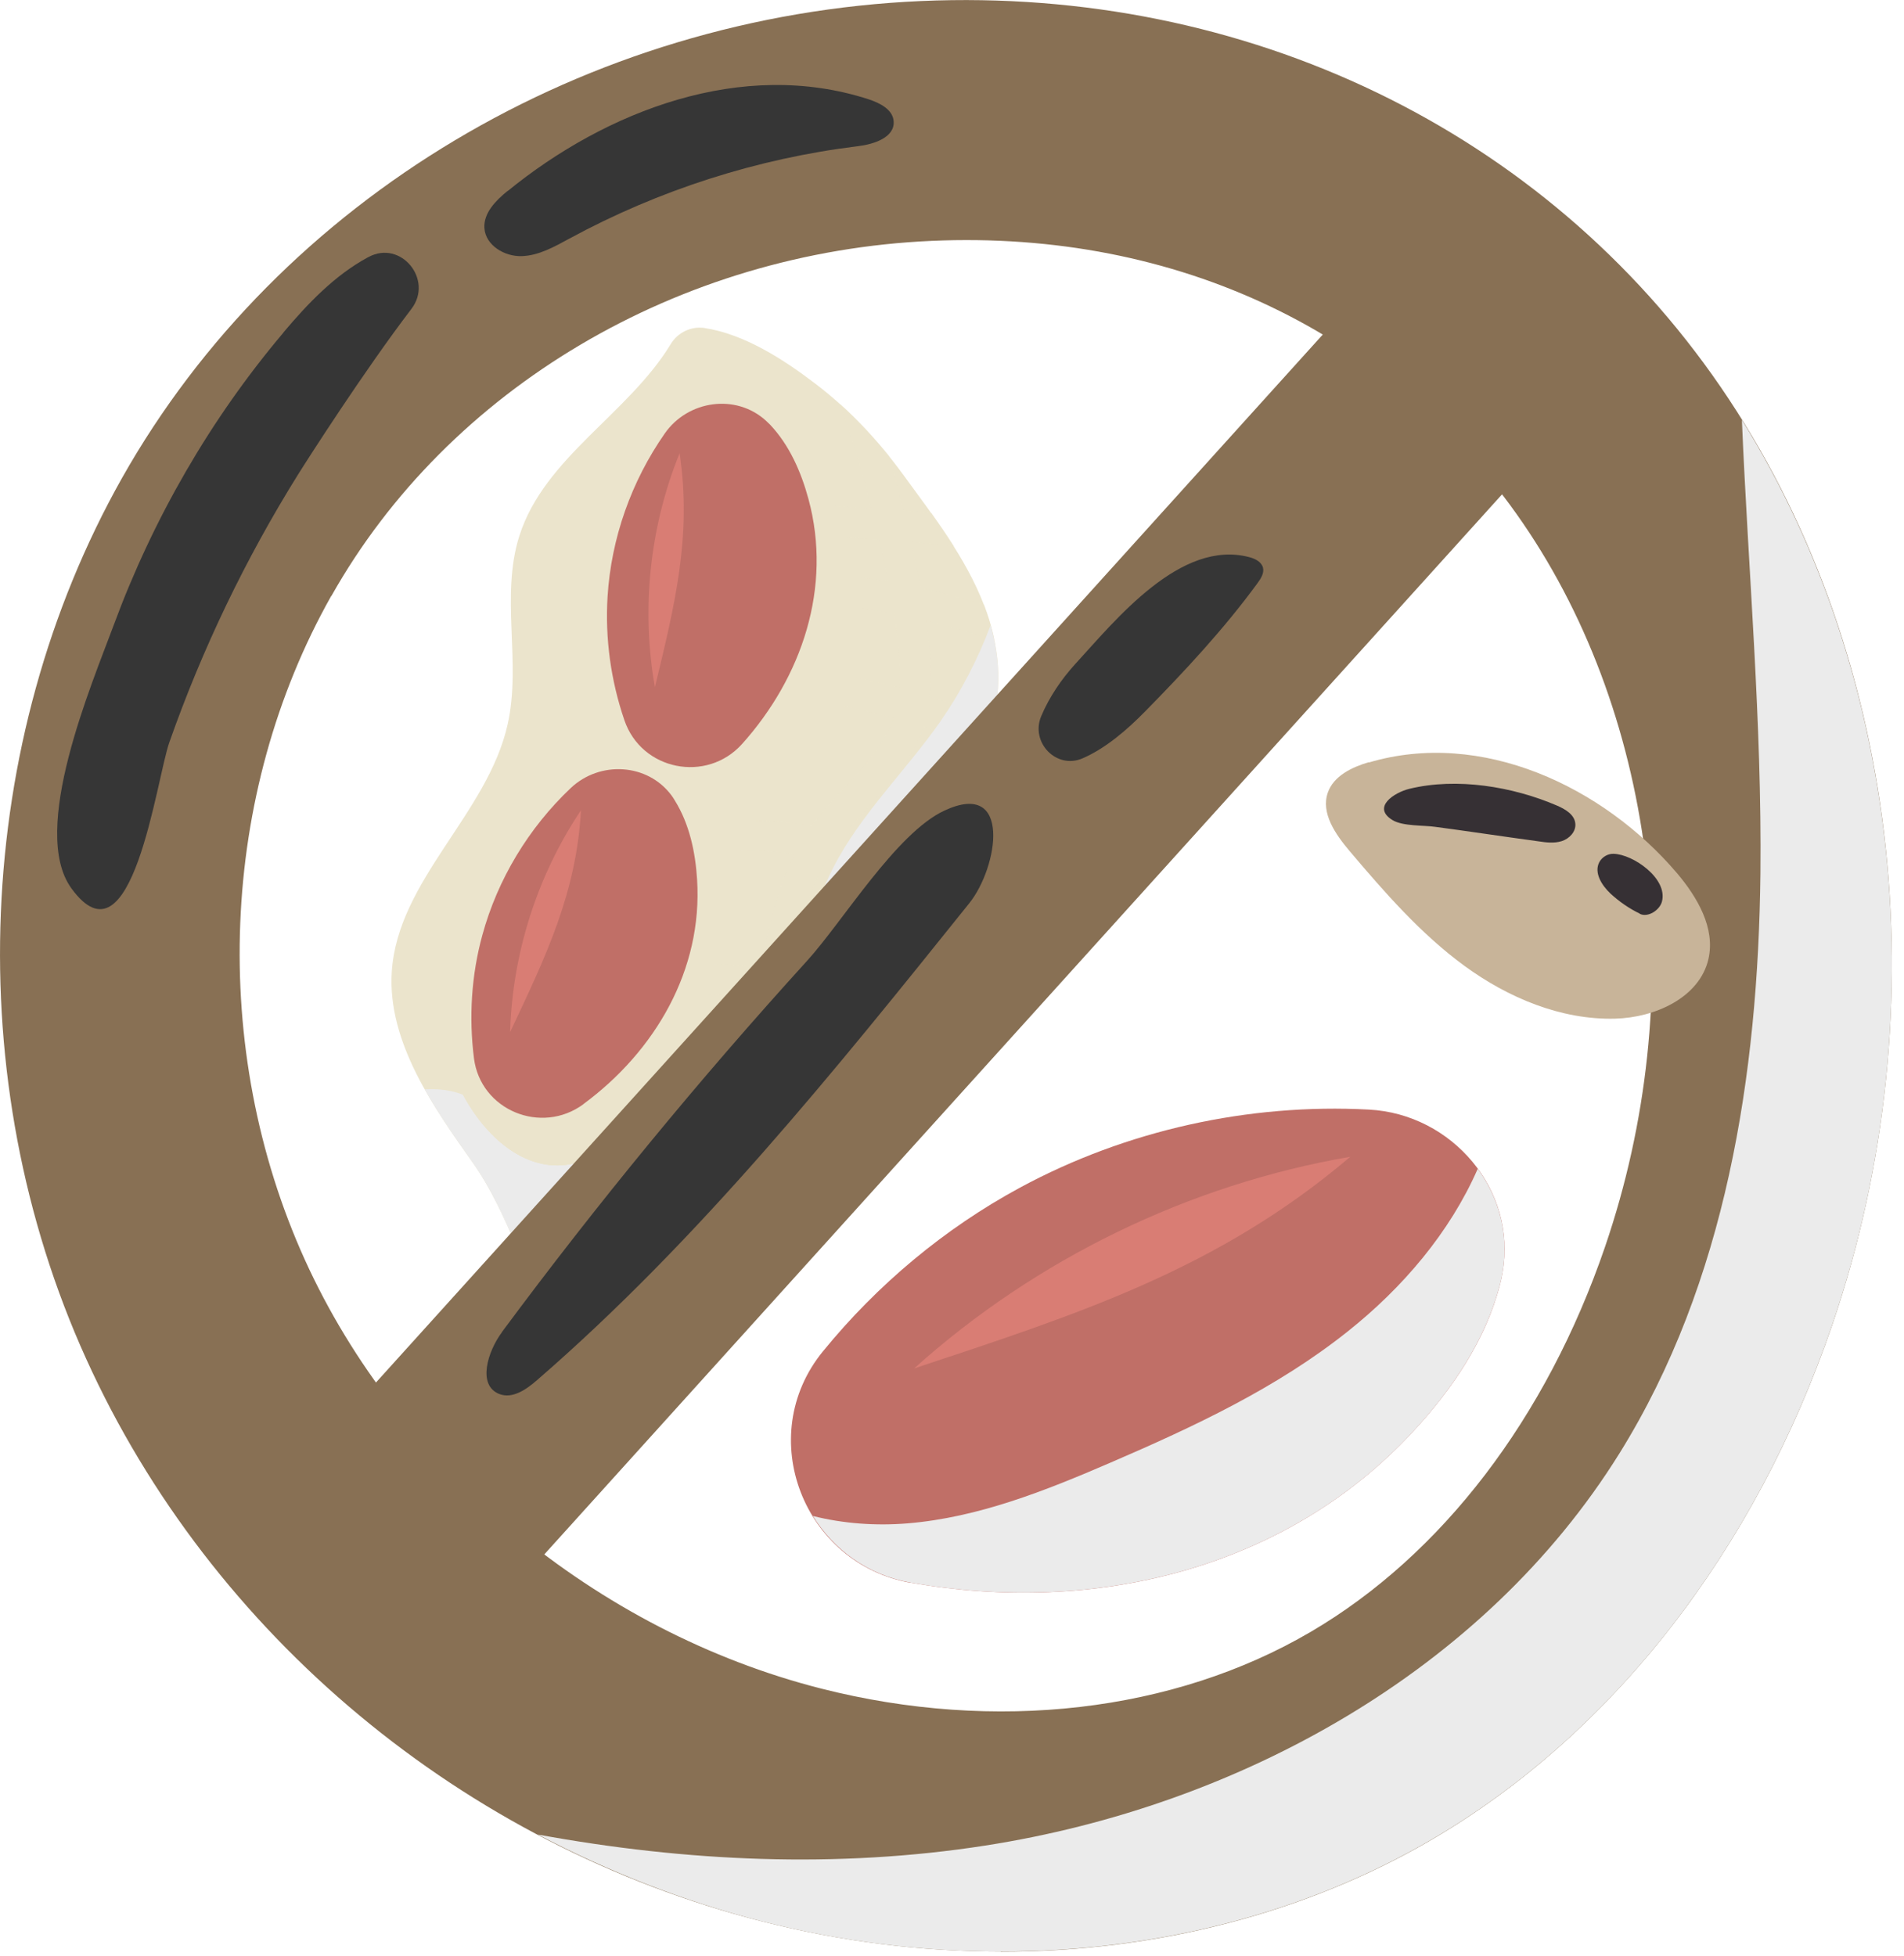
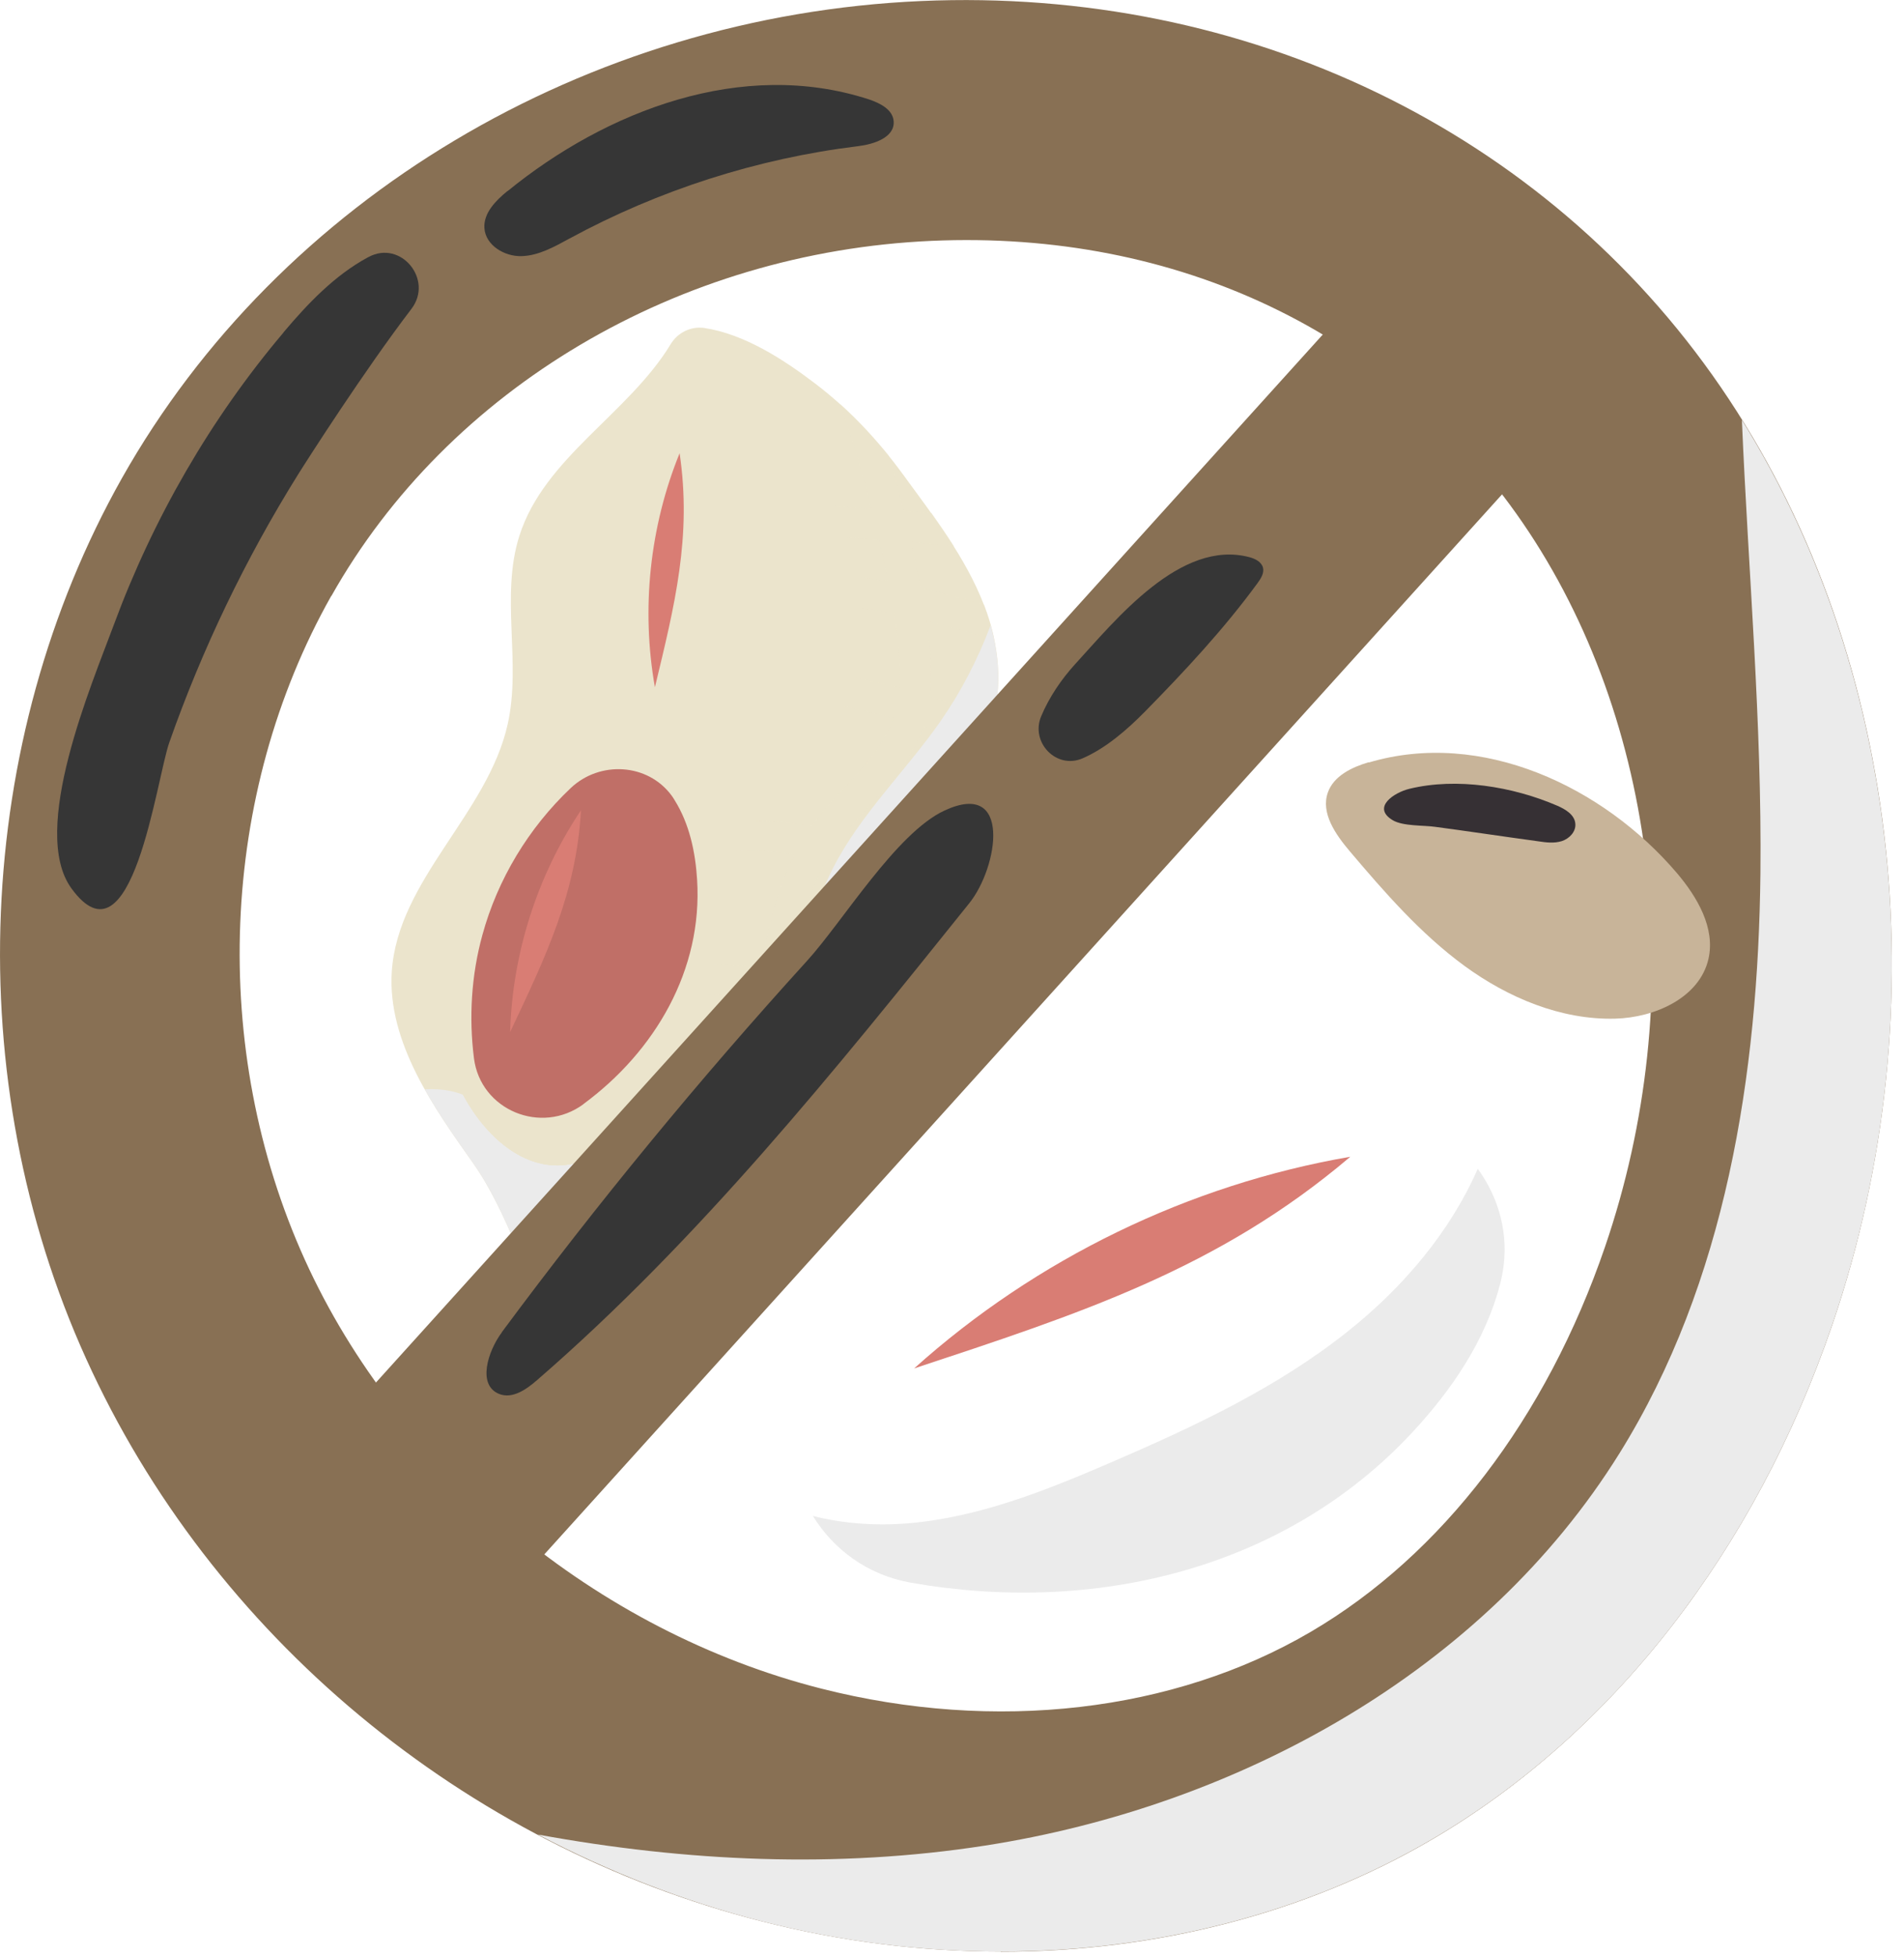
<svg xmlns="http://www.w3.org/2000/svg" width="111" height="114" viewBox="0 0 111 114" fill="none">
  <g clip-path="url(#clip0_165_147)">
    <path d="M58.34 113.76C53.73 113.76 49.05 113.18 44.42 112C27.05 107.58 12.32 95.32 5.02 79.2C-2.36 62.93 -1.55 43.25 7.11 27.87C16.3 11.58 34.15 0.92 53.7 0.06C72.65 -0.77 90.07 7.63 100.3 22.54C110.68 37.67 113.18 58.62 106.82 77.22C102.32 90.38 94.04 101.03 83.51 107.21C76.13 111.54 67.38 113.77 58.34 113.77V113.76ZM19.31 34.74C12.79 46.31 12.2 61.13 17.77 73.43C23.25 85.52 34.78 95.1 47.87 98.43C58.02 101.01 68.43 99.81 76.42 95.12C84.06 90.64 90.15 82.67 93.57 72.68C98.53 58.19 96.68 42.01 88.76 30.46C81.17 19.4 68.63 13.41 54.32 14.04C39.56 14.69 26.14 22.63 19.32 34.74H19.31Z" fill="#887054" />
    <g style="mix-blend-mode:multiply">
      <path d="M101.55 24.491C101.92 33.291 102.72 42.09 102.63 50.901C102.5 62.651 100.62 74.751 94.41 84.721C86.51 97.41 72.22 105.28 57.45 107.58C48.79 108.93 39.99 108.52 31.36 106.94C35.48 109.11 39.86 110.83 44.42 112C49.04 113.18 53.73 113.76 58.34 113.76C67.38 113.76 76.13 111.53 83.51 107.2C94.04 101.03 102.32 90.38 106.82 77.21C112.92 59.391 110.86 39.431 101.55 24.48V24.491Z" fill="#EBEBEB" />
    </g>
    <g style="mix-blend-mode:screen">
      <path d="M16.53 19.37C17.95 17.69 19.5 16.06 21.43 15.01C21.45 15 21.47 14.99 21.49 14.98C23.37 13.97 25.28 16.3 23.99 18C21.22 21.63 17.94 26.76 17.37 27.67C14.31 32.58 11.79 37.82 9.87 43.28C9.11 45.44 7.7 56.66 4.16 51.78C1.71 48.4 5.35 39.9 6.64 36.41C8.93 30.22 12.27 24.42 16.53 19.38V19.37Z" fill="#363636" />
    </g>
    <g style="mix-blend-mode:screen">
      <path d="M29.59 11.131C28.9 11.691 28.18 12.421 28.24 13.301C28.31 14.301 29.41 14.961 30.41 14.931C31.41 14.901 32.32 14.381 33.19 13.911C38.4 11.081 44.14 9.241 50.02 8.521C50.95 8.411 52.16 8.011 52.1 7.081C52.06 6.391 51.31 6.011 50.65 5.791C43.26 3.391 35.35 6.451 29.59 11.141V11.131Z" fill="#363636" />
    </g>
-     <path d="M53.11 92.27C46.83 91.17 43.94 83.72 47.97 78.78C51.14 74.89 55.06 71.61 59.48 69.22C65.67 65.88 72.79 64.31 79.8 64.68C84.66 64.93 88.44 69.37 87.6 74.17C87.56 74.41 87.51 74.64 87.45 74.87C86.61 78.13 84.65 81 82.36 83.47C74.9 91.51 63.77 94.14 53.11 92.26V92.27Z" fill="#C06F67" />
    <g style="mix-blend-mode:multiply">
      <path d="M86.15 68.13C84.52 71.85 81.76 75.08 78.56 77.62C74.43 80.91 69.59 83.17 64.74 85.26C60.94 86.9 57.03 88.46 52.91 88.8C51.07 88.95 49.18 88.82 47.39 88.37C48.59 90.31 50.56 91.81 53.11 92.26C63.77 94.13 74.9 91.51 82.36 83.47C84.65 81 86.6 78.13 87.45 74.87C87.51 74.64 87.56 74.4 87.6 74.17C87.99 71.95 87.38 69.82 86.15 68.13Z" fill="#EBEBEB" />
    </g>
    <path d="M53.29 79.77C60.39 73.39 69.31 69.05 78.72 67.43C71.02 73.98 62.89 76.59 53.29 79.77Z" fill="#D97D74" />
-     <path d="M79.8 44.43C78.81 44.72 77.75 45.23 77.41 46.2C76.99 47.4 77.86 48.64 78.68 49.61C80.72 52.02 82.82 54.43 85.37 56.3C87.92 58.16 91 59.46 94.16 59.38C96.48 59.32 99.08 58.16 99.6 55.9C100.01 54.1 98.95 52.29 97.75 50.88C93.47 45.86 86.38 42.49 79.79 44.45L79.8 44.43Z" fill="#C8B499" />
+     <path d="M79.8 44.43C78.81 44.72 77.75 45.23 77.41 46.2C76.99 47.4 77.86 48.64 78.68 49.61C80.72 52.02 82.82 54.43 85.37 56.3C87.92 58.16 91 59.46 94.16 59.38C96.48 59.32 99.08 58.16 99.6 55.9C100.01 54.1 98.95 52.29 97.75 50.88C93.47 45.86 86.38 42.49 79.79 44.45L79.8 44.43" fill="#C8B499" />
    <g style="mix-blend-mode:screen">
      <path d="M90.77 46.96C91.26 47.17 91.8 47.49 91.84 48.02C91.88 48.48 91.49 48.89 91.05 49.03C90.61 49.17 90.13 49.11 89.67 49.04C88.59 48.89 87.5 48.74 86.41 48.58C85.5 48.45 84.59 48.32 83.68 48.2C83 48.1 81.79 48.17 81.19 47.81C79.96 47.07 81.26 46.2 82.17 45.98C84.93 45.31 88.19 45.85 90.77 46.96Z" fill="#363034" />
    </g>
    <g style="mix-blend-mode:screen">
-       <path d="M95.6 53.26C94.98 52.96 94.4 52.56 93.89 52.09C93.38 51.61 92.91 50.87 93.24 50.25C93.4 49.96 93.73 49.76 94.06 49.77C95.2 49.79 97.24 51.21 96.89 52.55C96.76 53.06 96.07 53.5 95.6 53.27V53.26Z" fill="#363034" />
-     </g>
+       </g>
    <path d="M41.08 19.121C40.29 19.001 39.51 19.381 39.1 20.061C36.64 24.121 31.73 26.671 30.28 31.231C29.16 34.741 30.4 38.611 29.6 42.201C28.44 47.441 23.19 51.281 22.84 56.641C22.57 60.781 25.37 64.671 27.54 67.741C28.61 69.251 29.37 70.931 30.1 72.631C31.07 74.911 34.11 74.771 36.63 74.441C39.21 74.101 41.57 72.741 43.54 71.041C47 68.071 49.5 63.991 50.58 59.561C51.38 56.241 51.44 52.681 53.02 49.661C54.38 47.061 56.8 45.051 57.75 42.281C58.53 40.031 58.23 37.511 57.37 35.281C56.3 32.491 54.41 30.081 52.67 27.691C51.21 25.691 49.51 23.871 47.54 22.371C45.67 20.941 43.38 19.471 41.07 19.121H41.08Z" fill="#EBE4CC" />
    <g style="mix-blend-mode:multiply" opacity="0.56">
      <path d="M54.19 40.61C54.37 39.11 54.22 37.6 54 36.19C55.33 36.51 56.65 36.9 57.97 37.29C57.83 36.6 57.63 35.93 57.38 35.28C57.38 35.28 57.38 35.26 57.37 35.25C56.15 34.9 54.91 34.56 53.66 34.28C53.49 33.38 53.31 32.49 53.11 31.6C53.94 31.66 54.77 31.74 55.61 31.84C55.2 31.19 54.76 30.55 54.31 29.91C53.77 29.86 53.23 29.81 52.69 29.78C52.42 28.7 52.12 27.63 51.81 26.56C50.94 25.49 50.01 24.47 48.98 23.55C49.67 25.56 50.28 27.59 50.81 29.65C50.59 29.64 50.36 29.62 50.14 29.61C44.79 29.29 39.27 28.95 33.89 30.31L34.33 32.04C39.43 30.75 44.82 31.08 50.03 31.39C50.43 31.41 50.84 31.44 51.25 31.47C51.44 32.27 51.61 33.08 51.77 33.89C47.22 33.1 41.09 32.99 36.23 36.4L37.25 37.86C41.85 34.63 47.85 34.93 52.12 35.77C52.12 35.78 52.12 35.8 52.12 35.81C52.35 37.17 52.56 38.67 52.44 40.1C47.56 38.8 42.44 38.41 37.41 38.99L37.61 40.76C42.45 40.2 47.38 40.59 52.08 41.85C52.05 41.94 52.03 42.02 52 42.11C51.44 43.52 50.38 44.67 49.26 45.88C48.6 46.6 47.92 47.34 47.33 48.15C42.68 47.39 37.8 47.95 33.47 49.81C33.47 49.81 33.46 49.81 33.45 49.81L34.15 51.45C34.15 51.45 34.16 51.45 34.17 51.45C37.97 49.82 42.23 49.25 46.33 49.79C45.3 51.81 44.82 54.03 44.37 56.2C44.35 56.28 44.33 56.37 44.32 56.45C40.45 55.82 36.69 56.44 33.81 58.22L34.75 59.74C37.24 58.19 40.52 57.66 43.93 58.2C43.75 58.94 43.56 59.67 43.32 60.37C42.83 61.85 42.13 63.25 41.27 64.57C38.26 62.67 34.86 61.37 31.33 60.82L31.06 62.55C30.93 62.42 30.81 62.29 30.68 62.17L29.45 63.46C31.64 65.55 33.46 67.99 34.85 70.64C33.39 71.5 31.8 72.18 30.13 72.69C30.44 73.36 30.93 73.82 31.54 74.12C32.09 73.93 32.63 73.73 33.17 73.5C34.03 73.13 34.84 72.7 35.63 72.24C35.95 72.96 36.24 73.7 36.5 74.45C36.54 74.45 36.59 74.44 36.63 74.43C37.18 74.36 37.72 74.23 38.25 74.07C37.93 73.12 37.56 72.18 37.15 71.27C38.89 70.06 40.43 68.62 41.71 67.01C42.85 67.84 43.9 68.77 44.87 69.79C45.29 69.37 45.68 68.92 46.07 68.47C45.04 67.41 43.94 66.44 42.75 65.57C43.7 64.13 44.47 62.57 45.02 60.94C45.28 60.16 45.49 59.36 45.68 58.56C47.32 58.99 48.87 59.63 50.35 60.37C50.43 60.1 50.52 59.83 50.58 59.55C50.66 59.23 50.72 58.91 50.79 58.59C49.3 57.87 47.73 57.24 46.08 56.81C46.08 56.81 46.08 56.81 46.07 56.81C46.09 56.73 46.11 56.64 46.13 56.56C46.62 54.23 47.1 52.01 48.2 50.1C49.61 50.41 50.98 50.85 52.3 51.42C52.49 50.87 52.7 50.33 52.97 49.81C51.78 49.3 50.55 48.86 49.29 48.55C49.7 48.06 50.13 47.58 50.59 47.08C51.78 45.8 53 44.47 53.68 42.75C53.73 42.61 53.77 42.48 53.82 42.34C54.65 42.61 55.48 42.9 56.3 43.22C56.61 43.34 56.89 43.47 57.18 43.6C57.41 43.17 57.62 42.73 57.78 42.27C57.82 42.17 57.84 42.06 57.87 41.95C57.57 41.82 57.28 41.69 56.96 41.56C56.06 41.2 55.14 40.89 54.21 40.59L54.19 40.61ZM36.35 69.66C34.97 67.07 33.21 64.68 31.1 62.59C34.34 63.1 37.45 64.28 40.22 66.01C39.12 67.38 37.81 68.61 36.35 69.66Z" fill="#EBE4CC" />
    </g>
    <g style="mix-blend-mode:multiply">
      <path d="M43.54 71.04C47 68.07 49.5 63.99 50.58 59.56C51.38 56.24 51.44 52.68 53.02 49.66C54.38 47.06 56.8 45.05 57.75 42.28C58.39 40.41 58.29 38.36 57.75 36.45C57.01 38.42 56.04 40.3 54.84 42.03C52.81 44.94 50.18 47.44 48.57 50.59C47.03 53.61 46.49 57.09 44.72 59.98C43.01 62.75 40.18 64.81 37.02 65.58C33.85 66.34 30.39 65.81 27.61 64.12C26.77 63.61 25.78 63.44 24.76 63.5C25.62 65.03 26.63 66.45 27.54 67.74C28.61 69.25 29.37 70.93 30.1 72.63C31.07 74.91 34.11 74.77 36.63 74.44C39.21 74.1 41.57 72.74 43.54 71.04Z" fill="#EBEBEB" />
    </g>
    <path d="M40.86 21.7C36.86 24.42 33.72 28.38 31.98 32.89C31.43 34.3 31.26 34.88 31.33 36.39C31.39 37.9 31.7 39.4 31.65 40.92C31.47 46.41 26.76 50.77 25.77 56.17C25.21 59.22 25.94 62.49 27.74 65.01C28.82 66.52 30.4 67.83 32.26 67.93C33.62 68 34.93 67.42 36.04 66.63C39.51 64.13 41.07 59.71 41.61 55.47C41.89 53.25 41.99 50.91 43.19 49.02C44.09 47.59 45.53 46.6 46.69 45.37C49.23 42.66 50.35 38.79 50.08 35.09C49.8 31.39 48.22 27.86 45.97 24.9C44.57 23.06 43.18 21.84 40.88 21.71L40.86 21.7Z" fill="#EBE4CC" />
    <g style="mix-blend-mode:multiply">
      <path d="M40.86 21.7C36.86 24.42 33.72 28.38 31.98 32.89C31.43 34.3 31.26 34.88 31.33 36.39C31.39 37.9 31.7 39.4 31.65 40.92C31.47 46.41 26.76 50.77 25.77 56.17C25.21 59.22 25.94 62.49 27.74 65.01C28.82 66.52 30.4 67.83 32.26 67.93C33.62 68 34.93 67.42 36.04 66.63C39.51 64.13 41.07 59.71 41.61 55.47C41.89 53.25 41.99 50.91 43.19 49.02C44.09 47.59 45.53 46.6 46.69 45.37C49.23 42.66 50.35 38.79 50.08 35.09C49.8 31.39 48.22 27.86 45.97 24.9C44.57 23.06 43.18 21.84 40.88 21.71L40.86 21.7Z" fill="#EBE4CC" />
    </g>
    <g style="mix-blend-mode:multiply">
      <path d="M50.06 35.08C49.78 31.38 48.2 27.85 45.95 24.89C44.55 23.05 43.16 21.83 40.86 21.7C38.37 23.39 36.22 25.56 34.52 28.05C34.88 29.83 34.83 31.77 34.74 33.6C34.51 38.15 34.24 42.74 33.12 47.16C32.49 49.68 31.58 52.14 30.29 54.4C29.1 56.48 27.59 58.38 25.82 60C25.79 60.02 25.77 60.05 25.74 60.07C26.02 61.84 26.69 63.55 27.73 65C28.81 66.51 30.39 67.82 32.25 67.92C33.61 67.99 34.92 67.41 36.03 66.62C39.5 64.12 41.06 59.7 41.6 55.46C41.89 53.24 41.98 50.9 43.18 49.01C44.08 47.58 45.52 46.59 46.68 45.36C49.22 42.65 50.34 38.78 50.07 35.08H50.06Z" fill="#EBE4CC" />
    </g>
    <path d="M34.02 64.36C31.56 66.18 28.01 64.72 27.63 61.68C27.33 59.29 27.48 56.84 28.12 54.51C29.01 51.25 30.82 48.26 33.27 45.94C34.97 44.33 37.76 44.49 39.15 46.37C39.22 46.46 39.28 46.56 39.34 46.66C40.19 48.03 40.54 49.66 40.64 51.28C40.97 56.54 38.19 61.28 34.01 64.36H34.02Z" fill="#C06F67" />
    <path d="M29.74 60.16C29.87 55.581 31.32 51.041 33.87 47.23C33.6 52.081 31.81 55.77 29.74 60.16Z" fill="#D97D74" />
-     <path d="M43.26 43.37C41.2 45.66 37.4 44.92 36.4 41.98C35.61 39.67 35.27 37.211 35.42 34.781C35.63 31.37 36.81 28.05 38.76 25.261C40.11 23.331 42.9 22.93 44.65 24.52C44.74 24.601 44.82 24.68 44.9 24.761C46.02 25.951 46.7 27.5 47.13 29.081C48.53 34.23 46.75 39.48 43.26 43.37Z" fill="#C06F67" />
    <path d="M38.18 40.06C37.37 35.49 37.88 30.7 39.62 26.42C40.34 31.28 39.33 35.29 38.18 40.06Z" fill="#D97D74" />
    <path d="M82.282 13.783L16.561 86.519L26.948 95.904L92.67 23.169L82.282 13.783Z" fill="#887054" />
    <g style="mix-blend-mode:screen">
      <path d="M29.26 77.66C28.43 78.78 27.81 80.75 29.11 81.26C29.88 81.56 30.69 80.99 31.31 80.45C40.77 72.25 48.66 62.43 56.5 52.66C58.2 50.55 59.01 45.41 55.06 47.25C52.25 48.55 49.12 53.74 47.04 56.02C40.76 62.93 34.82 70.15 29.26 77.65V77.66Z" fill="#363636" />
    </g>
    <g style="mix-blend-mode:screen">
      <path d="M62.7 38.69C61.88 39.59 61.17 40.63 60.7 41.75C60.06 43.27 61.58 44.86 63.1 44.21C64.45 43.63 65.71 42.54 66.76 41.47C69.06 39.13 71.38 36.64 73.32 33.98C73.51 33.72 73.71 33.4 73.63 33.09C73.54 32.75 73.18 32.57 72.84 32.48C68.83 31.41 65.04 36.14 62.71 38.68L62.7 38.69Z" fill="#363636" />
    </g>
  </g>
  <defs>
    <clipPath id="clip0_165_147">
      <rect width="110.29" height="113.76" fill="white" />
    </clipPath>
  </defs>
</svg>